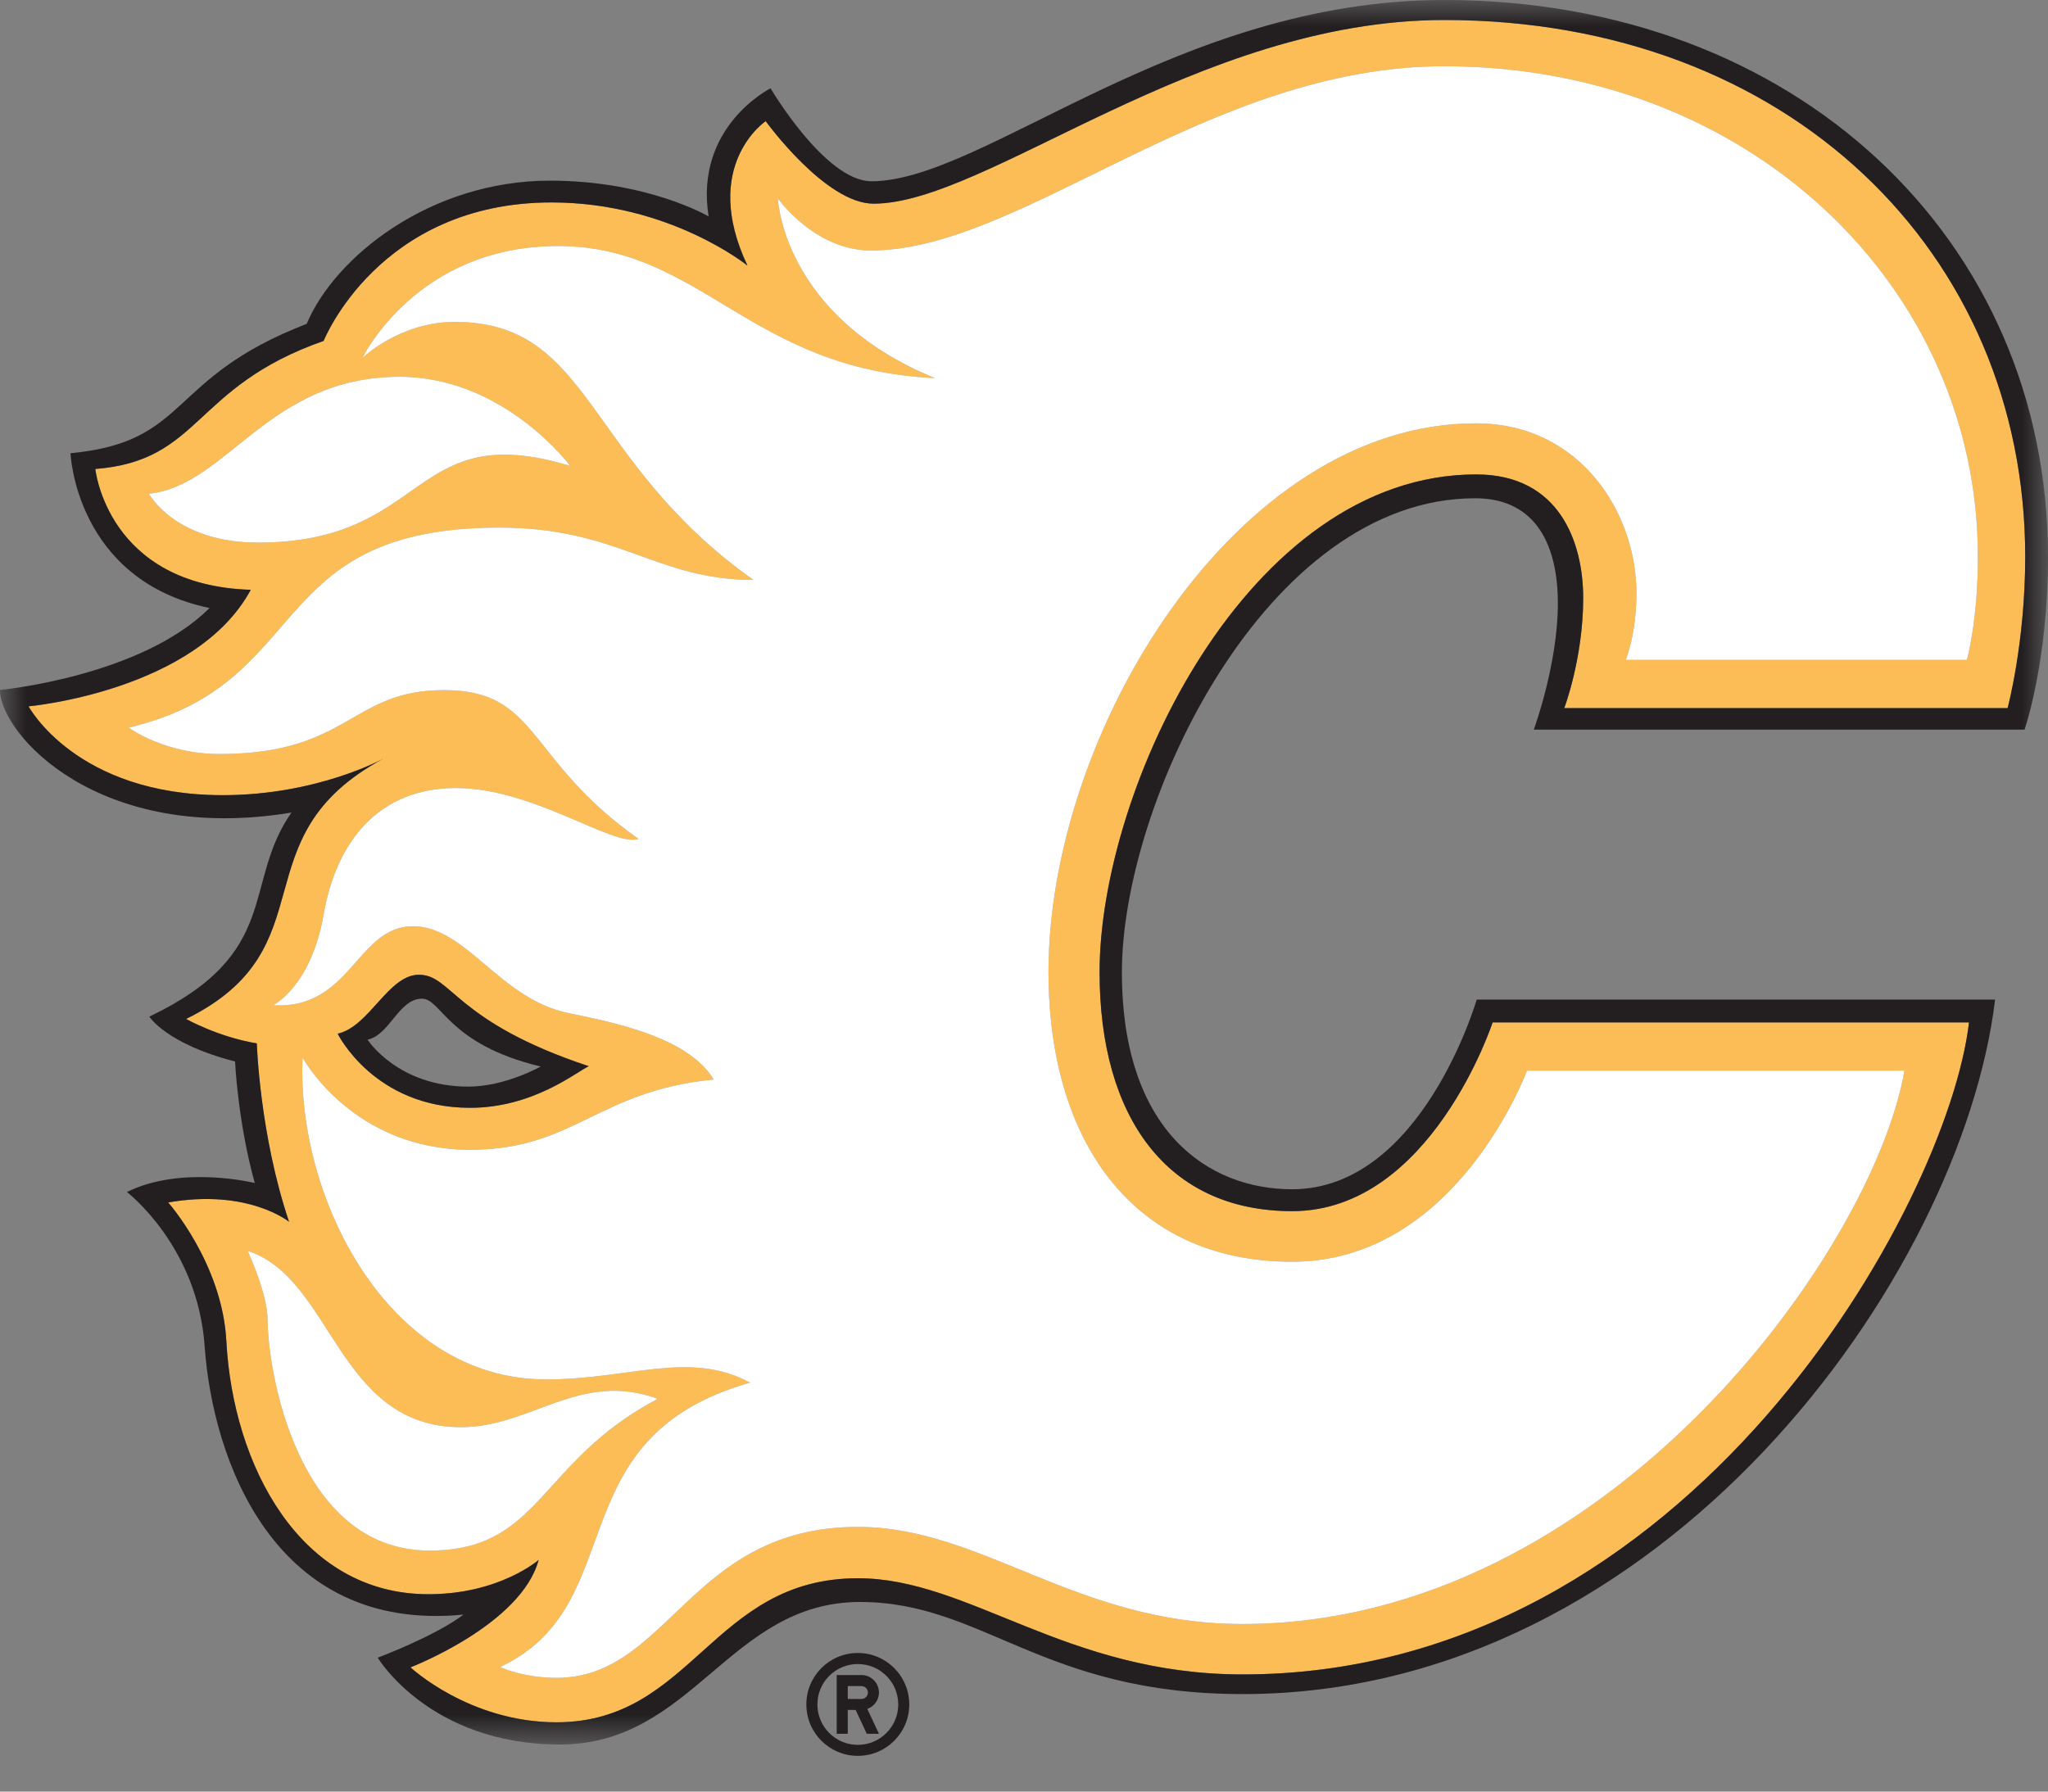
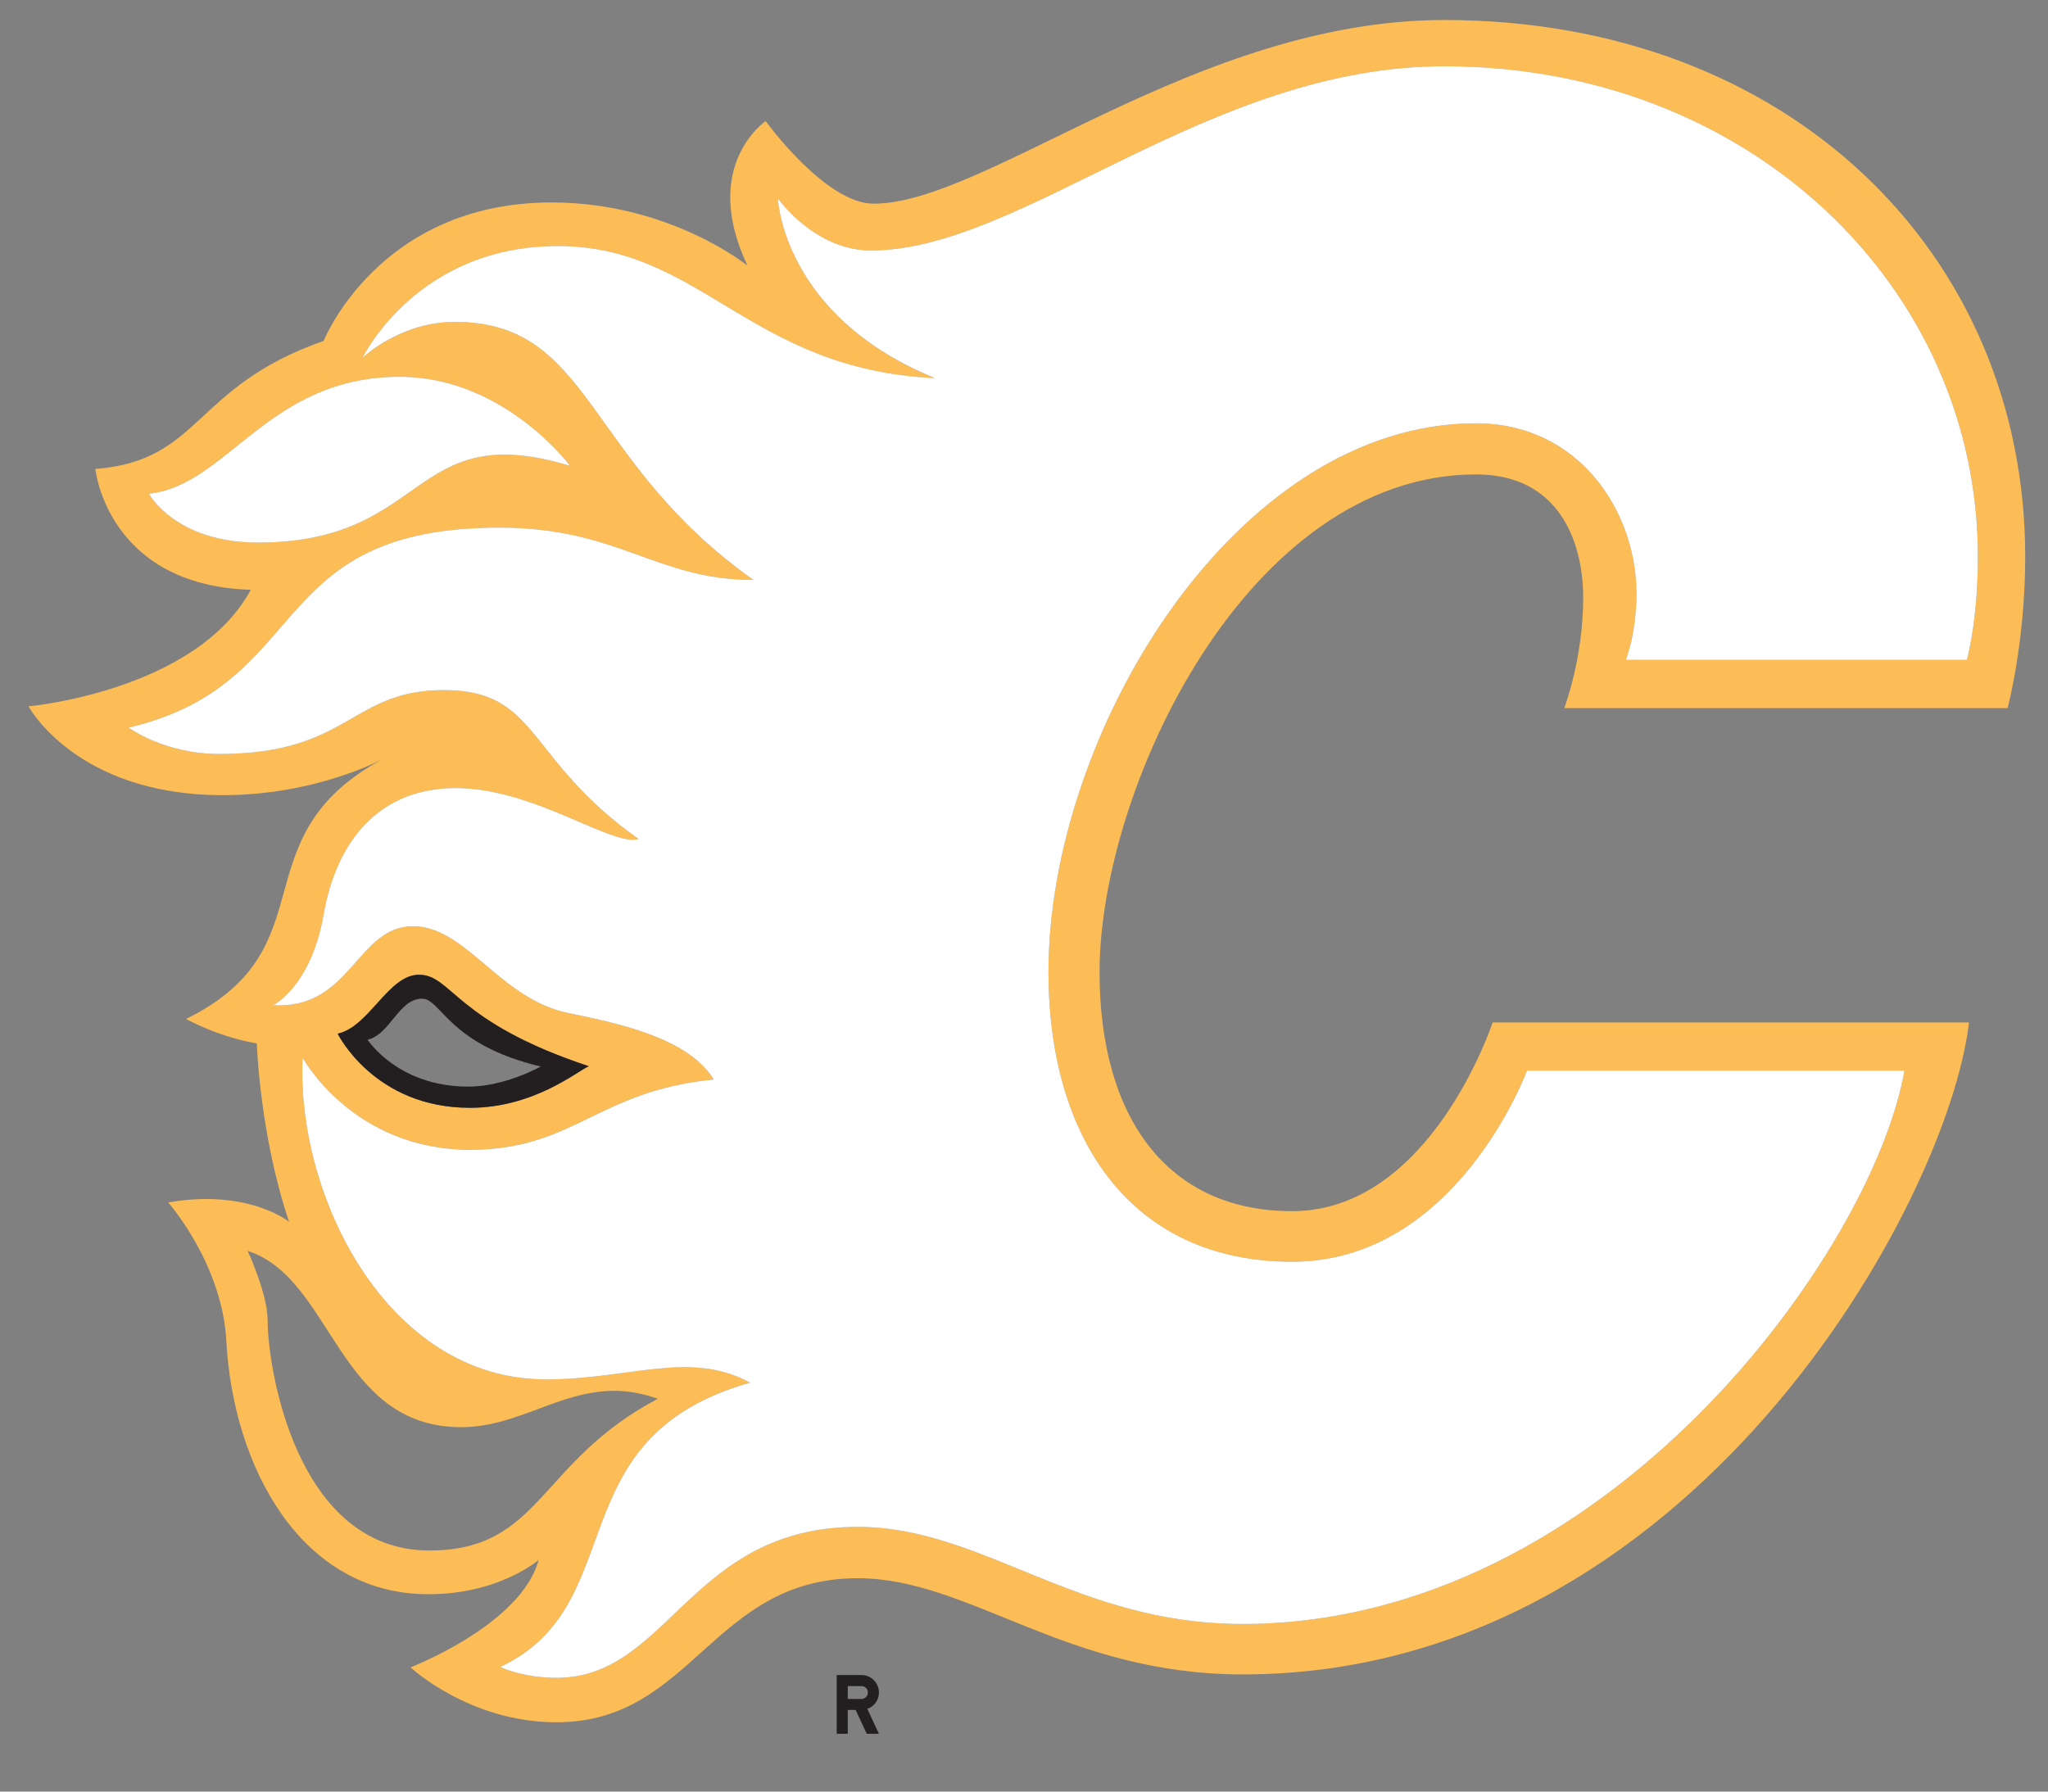
<svg xmlns="http://www.w3.org/2000/svg" width="40" height="35" viewBox="0 0 40 35" fill="none">
  <rect x="0" y="0" width="40" height="35" fill="#808080" stroke="none" />
  <path fill-rule="evenodd" clip-rule="evenodd" d="M6.595 20.194C7.215 20.056 7.584 19.042 8.182 19.042C8.827 19.042 8.88 19.961 11.5 20.829C11.258 20.94 10.418 21.642 9.179 21.642C7.305 21.642 6.595 20.194 6.595 20.194V20.194ZM28.825 8.27C24.139 8.27 20.478 14.305 20.478 18.988C20.478 22.269 22.107 24.649 25.237 24.649C28.454 24.649 29.824 20.915 29.824 20.915H37.196C36.587 24.419 31.395 31.726 24.261 31.726C21.015 31.726 19.181 29.829 16.754 29.829C13.475 29.829 13.07 32.778 10.869 32.778C10.205 32.778 9.768 32.566 9.768 32.566C12.37 31.346 10.84 28.095 14.649 27.009C13.469 26.372 12.298 26.948 10.665 26.948C7.551 26.948 5.785 23.35 5.91 20.661C5.91 20.661 6.884 22.46 9.183 22.46C11.215 22.46 11.665 21.31 13.939 21.089C13.46 20.306 12.182 20.009 11.105 19.792C9.763 19.52 9.105 18.095 8.066 18.095C6.968 18.095 6.853 19.728 5.332 19.638C5.332 19.638 6.075 19.279 6.321 17.864C6.565 16.455 7.385 15.395 8.904 15.395C10.431 15.395 11.96 16.548 12.472 16.39C10.256 14.825 10.535 13.482 8.667 13.482C6.846 13.482 6.83 14.73 4.284 14.73C3.204 14.73 2.512 14.214 2.512 14.214C6.139 13.364 5.126 10.307 9.758 10.307C12.083 10.307 12.815 11.329 14.715 11.329C11.406 8.984 11.573 6.289 8.883 6.289C7.806 6.289 7.08 6.991 7.08 6.991C7.08 6.991 8.127 4.806 10.898 4.806C13.693 4.806 14.642 7.218 18.26 7.388C15.275 6.165 15.193 3.875 15.193 3.875C15.193 3.875 15.905 4.893 17.012 4.893C19.959 4.893 23.599 1.294 28.21 1.294C34.168 1.294 38.631 5.603 38.631 10.879C38.631 12.129 38.416 12.892 38.416 12.892H31.753C31.753 12.892 31.962 12.389 31.962 11.586C31.962 10.031 30.873 8.27 28.825 8.27V8.27ZM8.388 30.29C5.784 30.29 5.227 26.723 5.227 25.792C5.227 25.275 4.837 24.437 4.837 24.437C6.506 24.975 6.581 27.881 9.009 27.881C10.374 27.881 11.327 26.77 12.847 27.327C10.511 28.556 10.572 30.29 8.388 30.29V30.29ZM2.908 9.646C4.45 9.481 5.234 7.361 7.806 7.361C9.848 7.361 11.136 9.102 11.136 9.102C7.998 8.149 8.402 10.6 5.035 10.6C3.423 10.6 2.908 9.646 2.908 9.646V9.646ZM39.211 13.834C39.211 13.834 39.555 12.55 39.555 10.879C39.555 4.934 34.918 0.391 28.21 0.391C23.377 0.391 19.271 3.979 17.062 3.979C16.12 3.979 14.955 2.366 14.955 2.366C14.955 2.366 13.672 3.229 14.599 5.189C14.599 5.189 13.08 3.955 10.774 3.955C7.396 3.955 6.321 6.66 6.321 6.66C3.751 7.56 3.941 8.998 1.862 9.162C1.862 9.162 2.092 11.435 4.898 11.522C3.827 13.504 0.558 13.799 0.558 13.799C0.558 13.799 1.484 15.534 4.351 15.534C6.202 15.534 7.491 14.819 7.491 14.819C4.619 16.365 6.468 18.51 3.635 19.906C3.635 19.906 4.261 20.259 5.016 20.383C5.016 20.383 5.071 22.167 5.646 23.869C5.646 23.869 4.851 23.217 3.285 23.491C3.285 23.491 4.341 24.683 4.421 26.199C4.55 28.63 5.861 31.144 8.366 31.144C9.757 31.144 10.52 30.474 10.52 30.474C10.181 31.741 8.018 32.573 8.018 32.573C8.018 32.573 9.164 33.646 10.869 33.646C13.53 33.646 13.909 30.832 16.754 30.832C18.932 30.832 20.813 32.711 24.271 32.711C33.019 32.711 38.048 23.504 38.457 19.974H29.153C29.153 19.974 27.946 23.661 25.237 23.661C22.797 23.661 21.476 21.83 21.476 18.992C21.476 15.397 24.369 9.268 28.832 9.268C30.462 9.268 30.922 10.6 30.922 11.682C30.922 12.858 30.552 13.834 30.552 13.834H39.211Z" fill="#FCBD57" />
  <path fill-rule="evenodd" clip-rule="evenodd" d="M38.416 12.892C38.416 12.892 38.631 12.129 38.631 10.879C38.631 5.603 34.168 1.294 28.21 1.294C23.599 1.294 19.959 4.893 17.012 4.893C15.905 4.893 15.193 3.875 15.193 3.875C15.193 3.875 15.275 6.165 18.26 7.387C14.642 7.218 13.693 4.806 10.898 4.806C8.127 4.806 7.08 6.991 7.08 6.991C7.08 6.991 7.806 6.289 8.883 6.289C11.573 6.289 11.406 8.984 14.715 11.329C12.815 11.329 12.083 10.307 9.758 10.307C5.126 10.307 6.139 13.364 2.512 14.214C2.512 14.214 3.204 14.73 4.284 14.73C6.83 14.73 6.846 13.482 8.667 13.482C10.535 13.482 10.256 14.825 12.472 16.39C11.96 16.548 10.431 15.395 8.904 15.395C7.385 15.395 6.565 16.455 6.321 17.864C6.075 19.279 5.332 19.638 5.332 19.638C6.853 19.728 6.968 18.095 8.066 18.095C9.105 18.095 9.763 19.52 11.105 19.792C12.182 20.009 13.46 20.306 13.94 21.089C11.665 21.31 11.215 22.461 9.183 22.461C6.884 22.461 5.91 20.661 5.91 20.661C5.785 23.35 7.551 26.948 10.665 26.948C12.298 26.948 13.469 26.372 14.649 27.01C10.84 28.095 12.37 31.346 9.768 32.566C9.768 32.566 10.206 32.778 10.869 32.778C13.07 32.778 13.475 29.829 16.755 29.829C19.181 29.829 21.015 31.726 24.261 31.726C31.395 31.726 36.587 24.419 37.196 20.915H29.824C29.824 20.915 28.454 24.649 25.237 24.649C22.107 24.649 20.478 22.269 20.478 18.988C20.478 14.305 24.139 8.27 28.825 8.27C30.873 8.27 31.962 10.031 31.962 11.586C31.962 12.389 31.753 12.892 31.753 12.892H38.416Z" fill="white" />
  <path fill-rule="evenodd" clip-rule="evenodd" d="M11.136 9.102C11.136 9.102 9.848 7.361 7.806 7.361C5.234 7.361 4.45 9.481 2.908 9.646C2.908 9.646 3.423 10.6 5.035 10.6C8.402 10.6 7.998 8.149 11.136 9.102" fill="white" />
-   <path fill-rule="evenodd" clip-rule="evenodd" d="M12.847 27.327C11.327 26.77 10.374 27.881 9.009 27.881C6.581 27.881 6.506 24.975 4.837 24.437C4.837 24.437 5.227 25.275 5.227 25.792C5.227 26.723 5.784 30.291 8.388 30.291C10.572 30.291 10.511 28.556 12.847 27.327" fill="white" />
  <mask id="mask0_4061_12745" style="mask-type:luminance" maskUnits="userSpaceOnUse" x="0" y="0" width="40" height="35">
-     <path fill-rule="evenodd" clip-rule="evenodd" d="M0 0V34.08H40V0L0 0L0 0Z" fill="white" />
-   </mask>
+     </mask>
  <g mask="url(#mask0_4061_12745)">
    <path fill-rule="evenodd" clip-rule="evenodd" d="M28.832 9.268C24.369 9.268 21.476 15.397 21.476 18.992C21.476 21.83 22.797 23.661 25.237 23.661C27.946 23.661 29.153 19.973 29.153 19.973H38.457C38.048 23.503 33.019 32.711 24.271 32.711C20.813 32.711 18.932 30.832 16.755 30.832C13.909 30.832 13.53 33.646 10.869 33.646C9.164 33.646 8.018 32.573 8.018 32.573C8.018 32.573 10.181 31.74 10.52 30.474C10.52 30.474 9.757 31.144 8.366 31.144C5.861 31.144 4.55 28.63 4.421 26.199C4.341 24.683 3.285 23.491 3.285 23.491C4.851 23.217 5.646 23.869 5.646 23.869C5.071 22.167 5.016 20.383 5.016 20.383C4.261 20.259 3.635 19.906 3.635 19.906C6.468 18.51 4.619 16.364 7.491 14.819C7.491 14.819 6.202 15.534 4.351 15.534C1.484 15.534 0.558 13.799 0.558 13.799C0.558 13.799 3.827 13.504 4.898 11.522C2.092 11.435 1.862 9.162 1.862 9.162C3.941 8.998 3.751 7.56 6.321 6.66C6.321 6.66 7.396 3.955 10.774 3.955C13.08 3.955 14.599 5.189 14.599 5.189C13.672 3.228 14.955 2.367 14.955 2.367C14.955 2.367 16.12 3.979 17.062 3.979C19.271 3.979 23.377 0.391 28.21 0.391C34.918 0.391 39.555 4.934 39.555 10.879C39.555 12.549 39.211 13.834 39.211 13.834H30.552C30.552 13.834 30.922 12.858 30.922 11.682C30.922 10.599 30.462 9.268 28.832 9.268V9.268ZM39.542 14.254C39.542 14.254 40 12.941 40 10.879C40 4.665 35.059 0 28.21 0C22.967 0 19.21 3.541 17.02 3.541C16.118 3.541 15.05 1.725 15.05 1.725C15.05 1.725 13.56 2.468 13.84 4.228C13.84 4.228 12.657 3.529 10.741 3.529C8.401 3.529 6.537 5.02 5.99 6.327C3.245 7.383 3.725 8.634 1.377 8.854C1.377 8.854 1.473 11.329 4.092 11.878C2.75 13.219 -6.10352e-05 13.479 -6.10352e-05 13.479C-6.10352e-05 14.325 1.908 16.499 5.692 15.874C4.721 17.269 5.522 18.617 2.917 19.86C2.917 19.86 3.242 20.39 4.591 20.737C4.591 20.737 4.644 21.918 4.976 23.111C4.976 23.111 3.547 22.756 2.479 23.287C2.479 23.287 3.86 24.341 3.997 26.299C4.152 28.511 5.35 31.908 9.053 31.542C8.492 31.968 7.377 32.384 7.377 32.384C7.377 32.384 8.392 34.08 10.935 34.08C13.542 34.08 14.245 31.296 16.798 31.296C19.204 31.296 20.353 33.095 24.271 33.095C32.489 33.095 38.314 24.944 38.967 19.527H28.842C28.842 19.527 27.771 23.233 25.237 23.233C23.595 23.233 21.912 22.096 21.912 18.992C21.912 15.663 24.735 9.734 28.812 9.734C30.023 9.734 30.427 10.685 30.427 11.787C30.427 12.978 29.957 14.254 29.957 14.254H39.542Z" fill="#231F20" />
  </g>
  <path fill-rule="evenodd" clip-rule="evenodd" d="M10.561 20.835C10.561 20.835 9.867 21.228 9.148 21.228C7.767 21.228 7.179 20.311 7.179 20.311C7.616 20.216 7.788 19.51 8.242 19.51C8.622 19.51 8.745 20.403 10.561 20.835M6.595 20.194C6.595 20.194 7.305 21.642 9.179 21.642C10.418 21.642 11.258 20.94 11.5 20.829C8.88 19.961 8.827 19.042 8.182 19.042C7.584 19.042 7.215 20.056 6.595 20.194" fill="#231F20" />
-   <path fill-rule="evenodd" clip-rule="evenodd" d="M16.754 34.087C16.318 34.087 15.965 33.733 15.965 33.297C15.965 32.861 16.318 32.508 16.754 32.508C17.19 32.508 17.544 32.861 17.544 33.297C17.544 33.733 17.19 34.087 16.754 34.087M16.754 32.292C16.199 32.292 15.749 32.742 15.749 33.297C15.749 33.852 16.199 34.302 16.754 34.302C17.309 34.302 17.759 33.852 17.759 33.297C17.759 32.742 17.309 32.292 16.754 32.292" fill="#231F20" />
  <path fill-rule="evenodd" clip-rule="evenodd" d="M16.826 33.19H16.558V32.939H16.826C16.896 32.939 16.951 32.995 16.951 33.065C16.951 33.134 16.896 33.19 16.826 33.19M17.167 33.065C17.167 32.876 17.014 32.723 16.826 32.723H16.342V33.871H16.558V33.405H16.712L16.929 33.871H17.167L16.94 33.385C17.072 33.338 17.167 33.212 17.167 33.065" fill="#231F20" />
</svg>